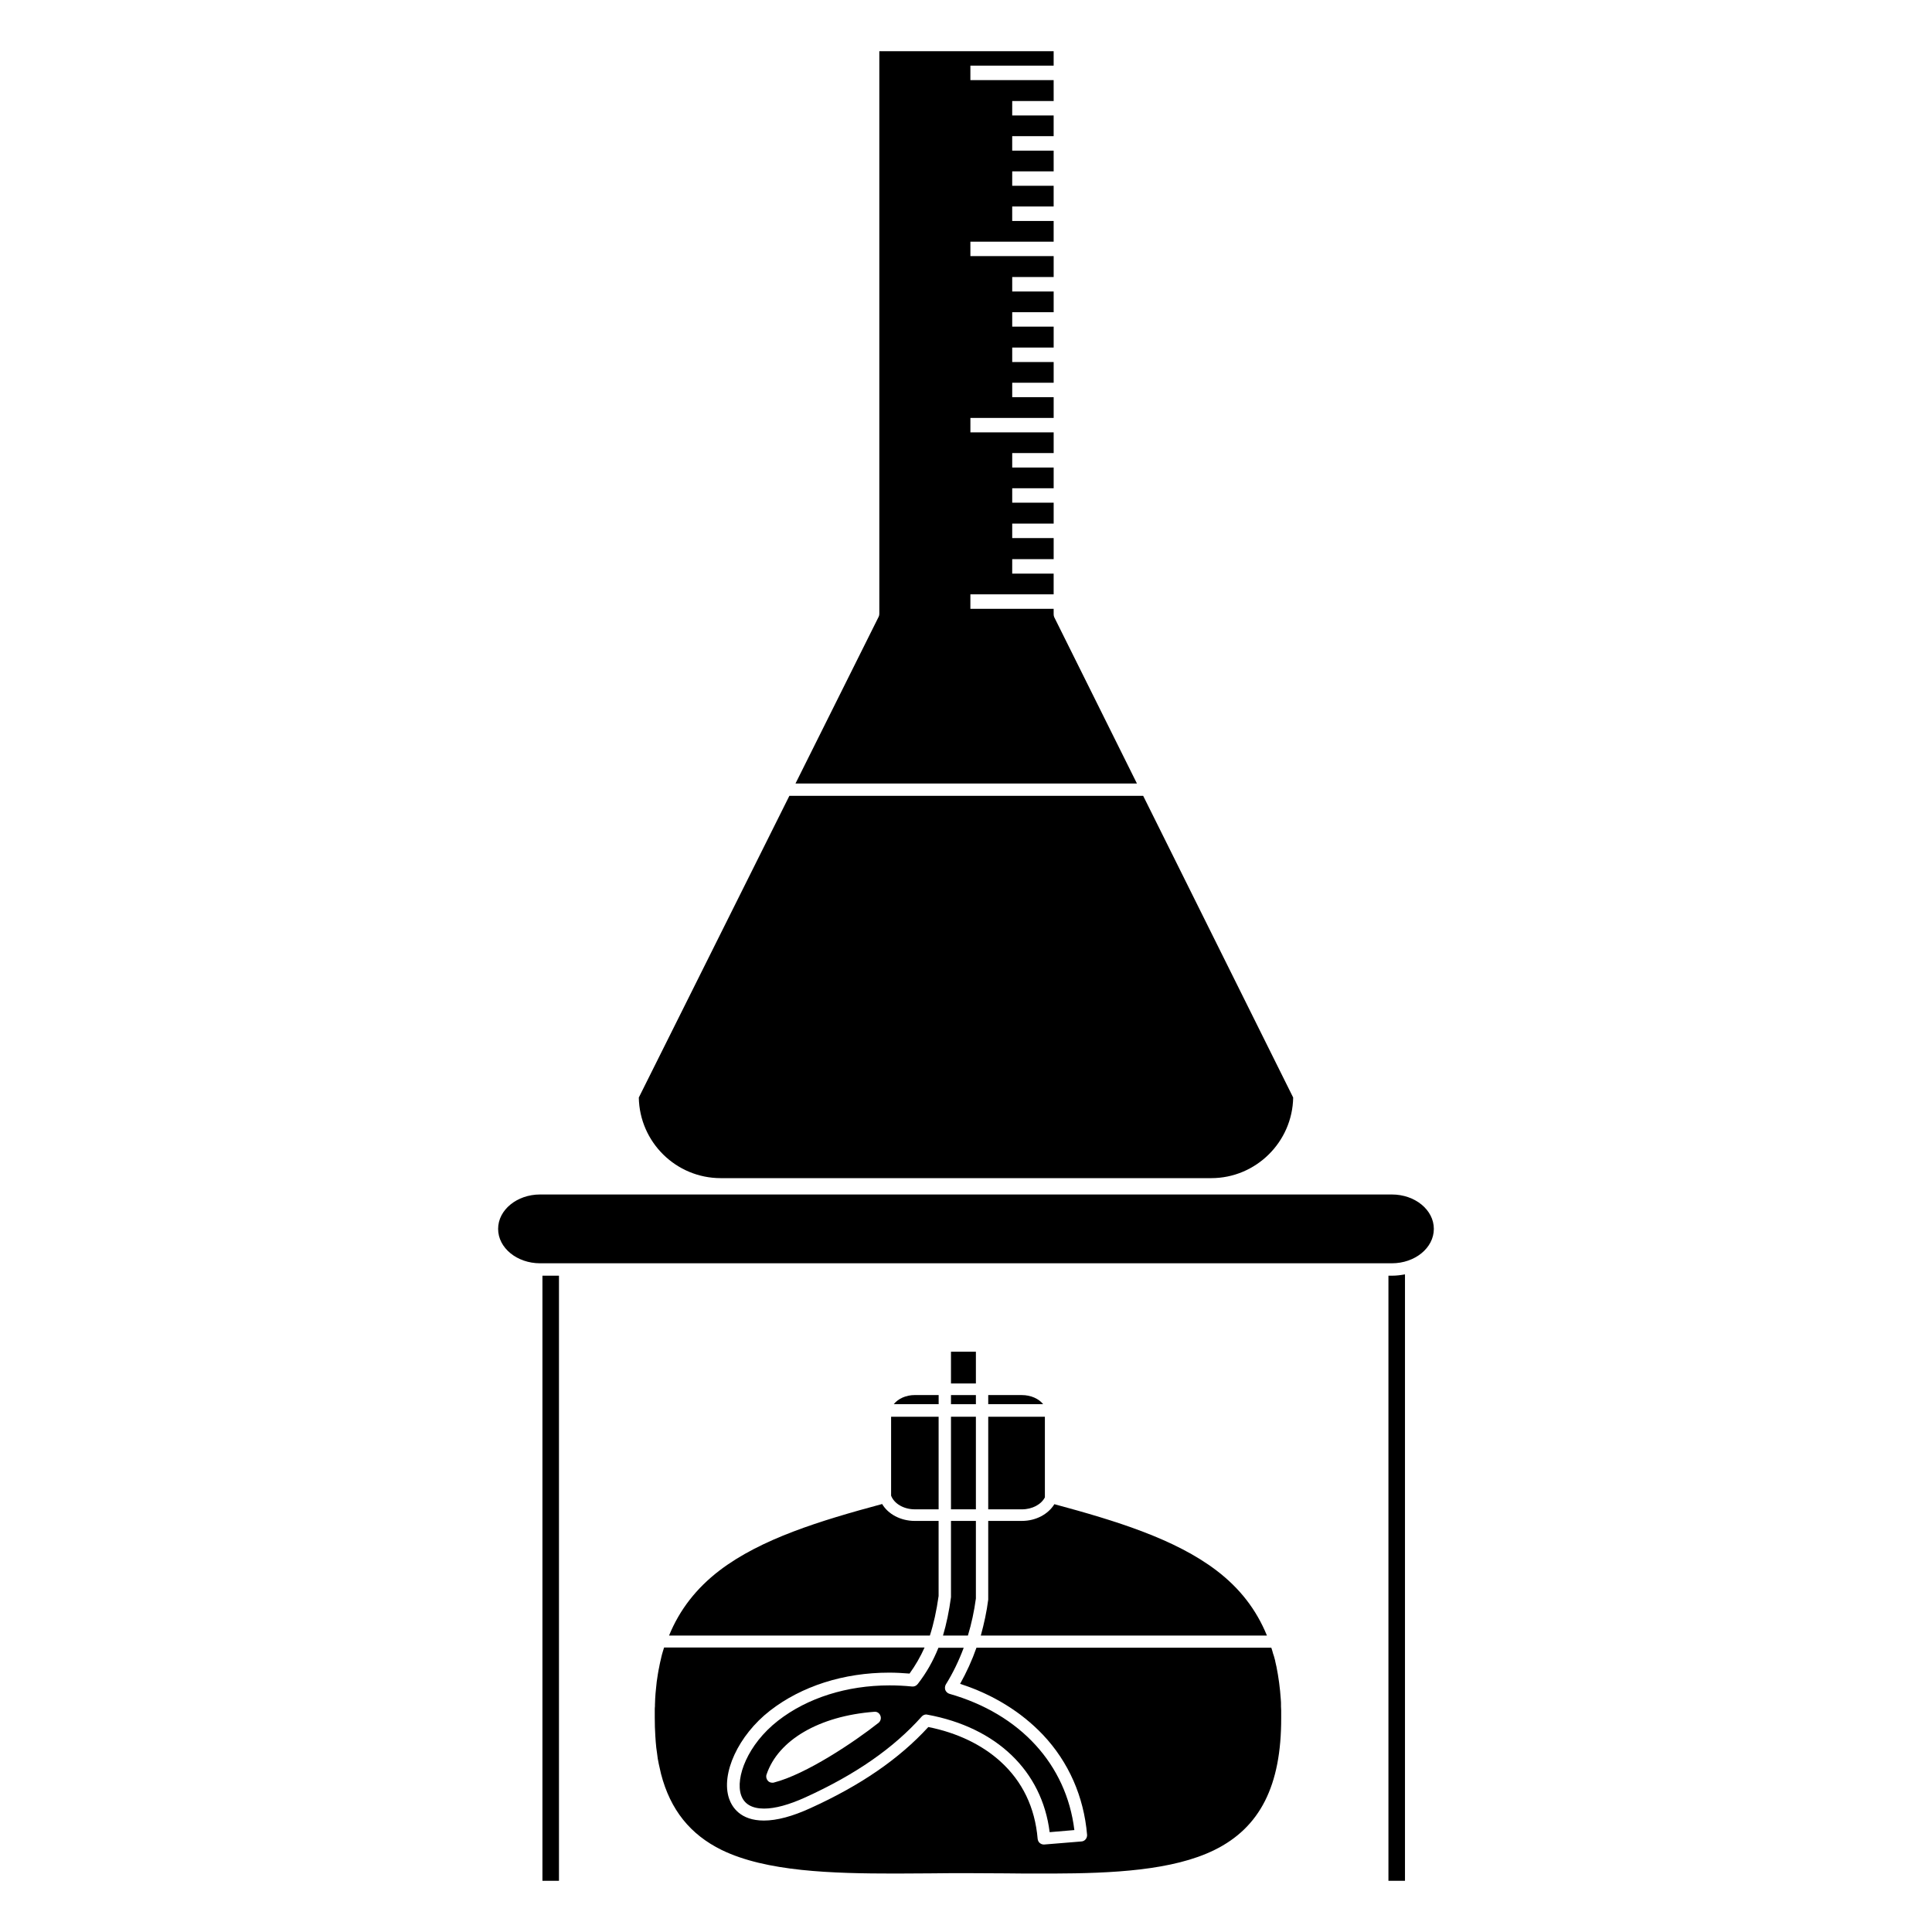
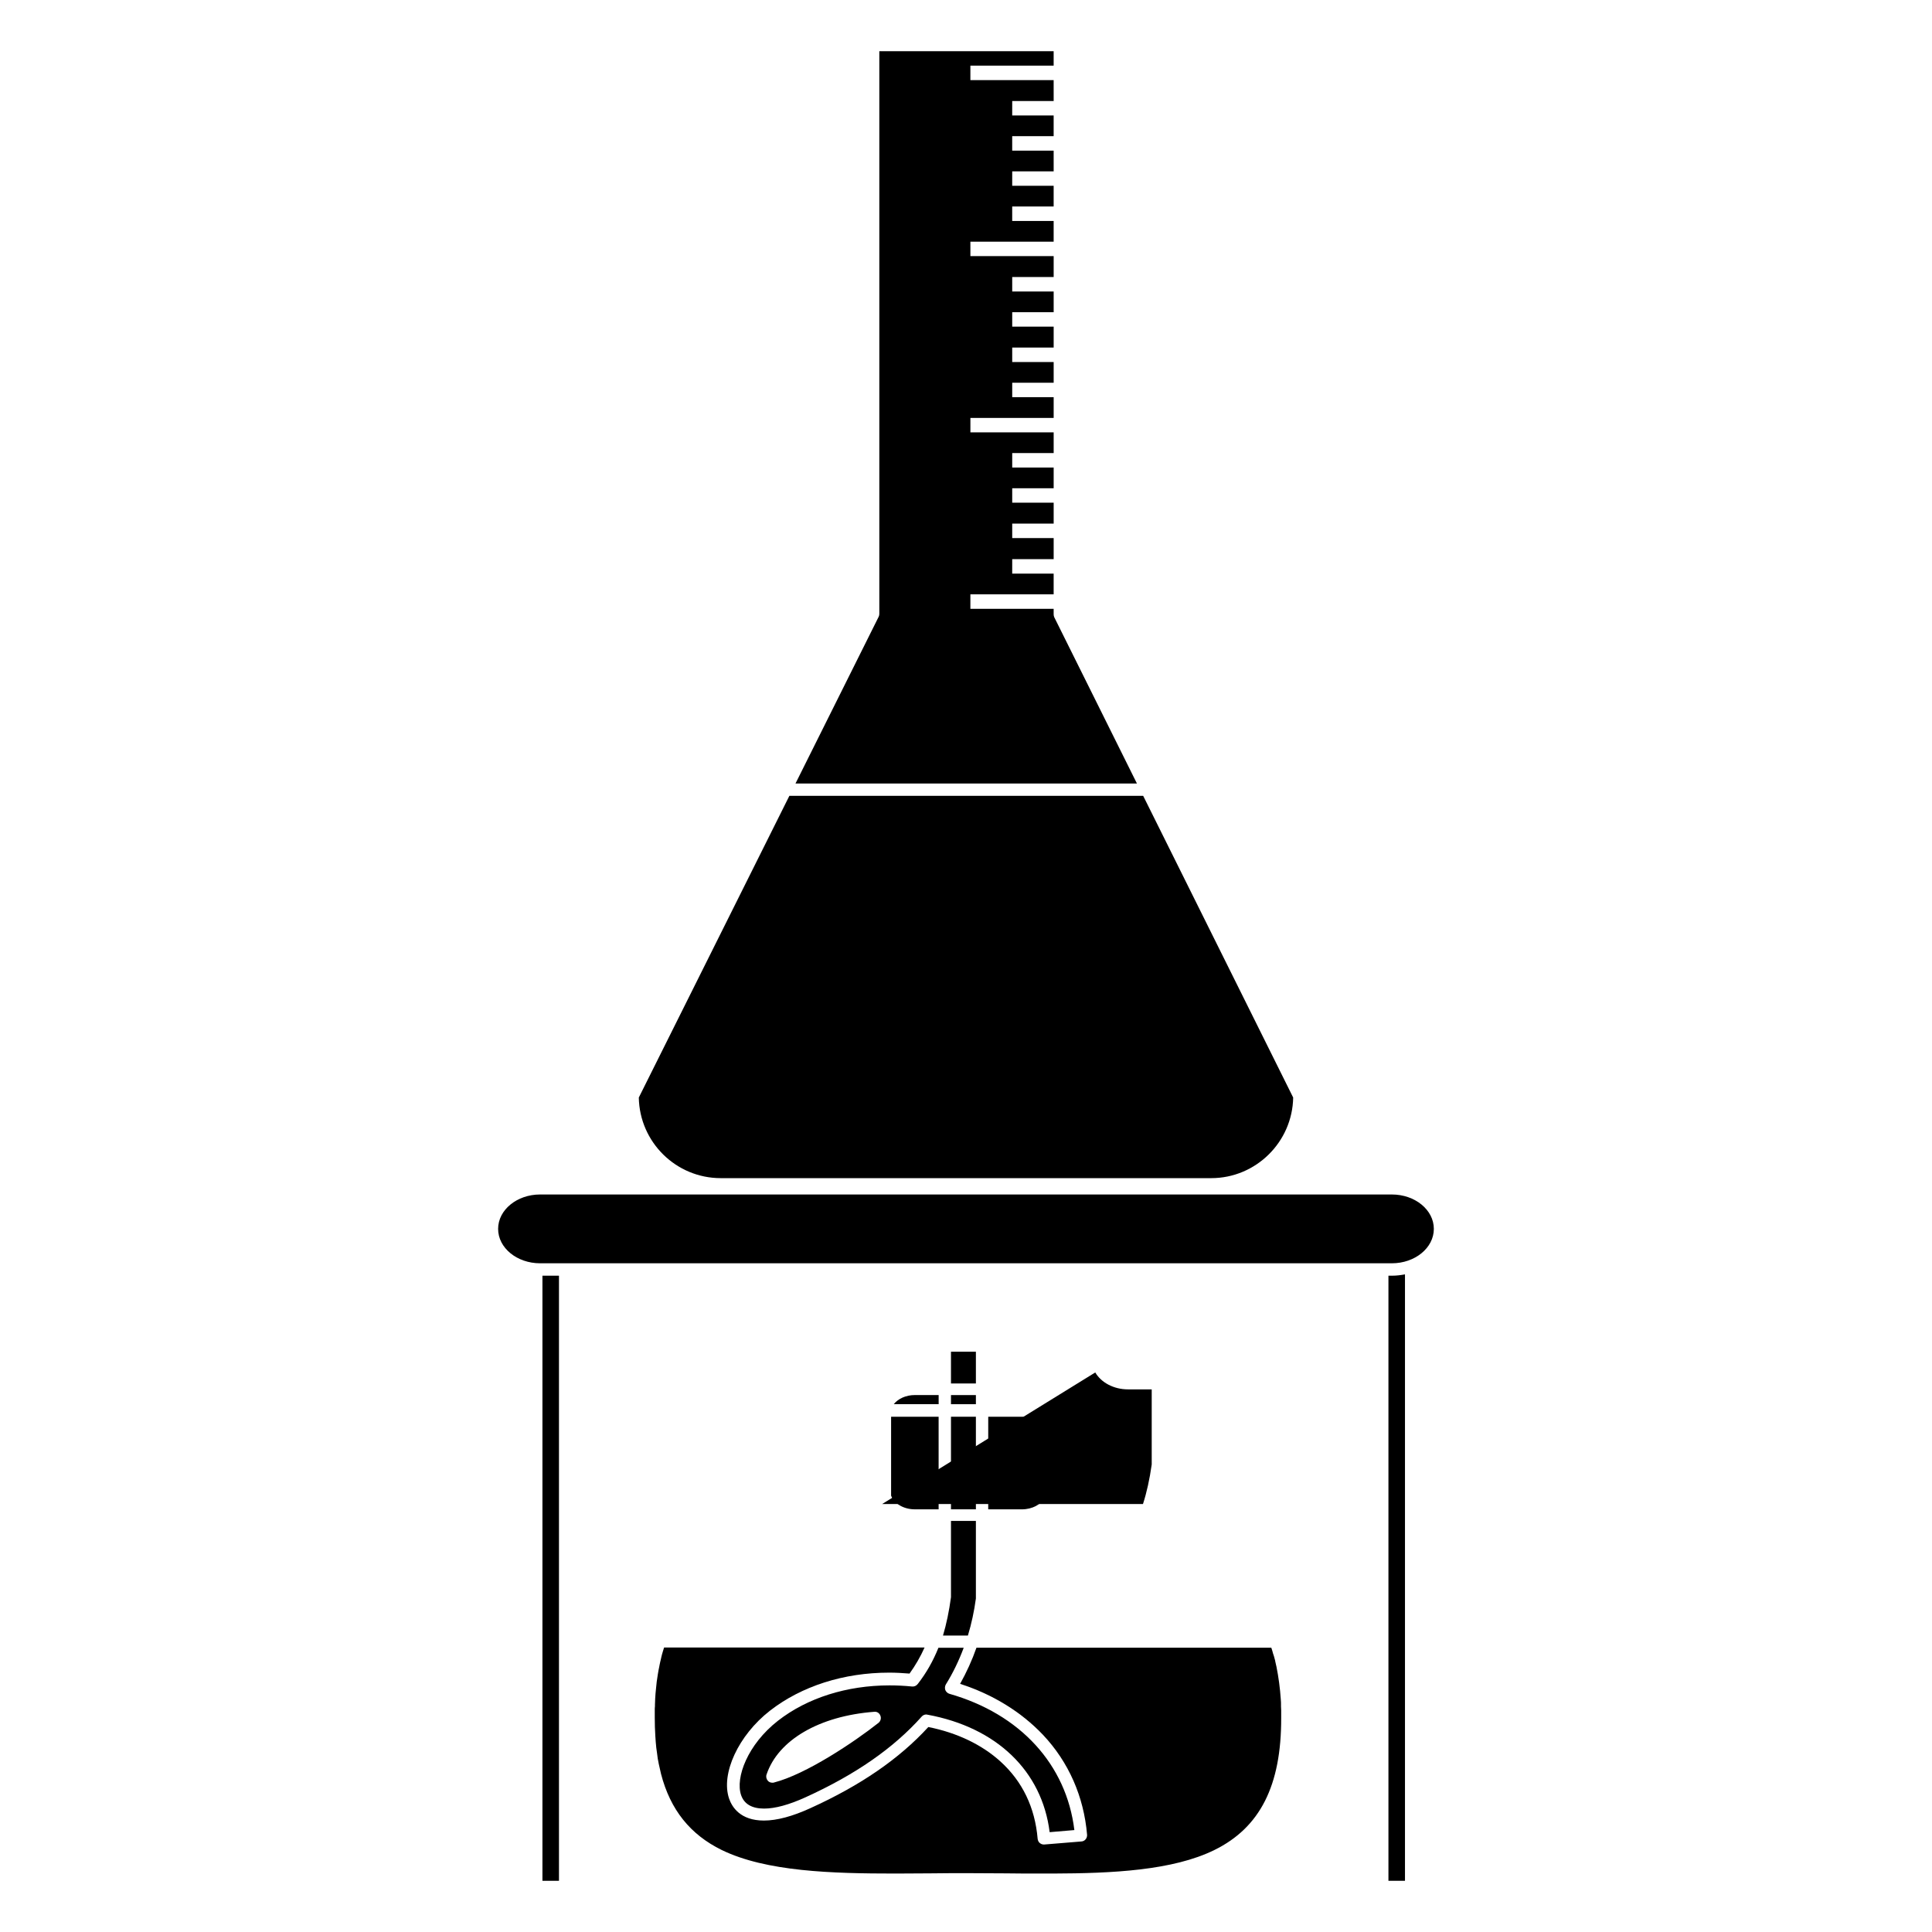
<svg xmlns="http://www.w3.org/2000/svg" fill="#000000" width="800px" height="800px" version="1.1" viewBox="144 144 512 512">
  <g>
    <path d="m396.02 519.45h6.602v24.535h-6.602z" />
    <path d="m396.02 502.22h6.602v8.414h-6.602z" />
-     <path d="m405.89 567.71v0.203c-0.402 3.223-1.109 6.398-1.965 9.523h75.824c-2.82-6.902-7.203-12.543-13.352-17.23-10.984-8.363-26.551-13.148-42.977-17.582-1.613 2.621-4.836 4.434-8.613 4.434h-8.918z" />
    <path d="m396.02 567.06v0.203c-0.504 3.777-1.211 7.106-2.117 10.176h6.602c0.957-3.176 1.664-6.449 2.117-9.824v-20.555h-6.602z" />
-     <path d="m414.81 513.71h-8.918v2.418h14.559c-1.156-1.461-3.269-2.418-5.641-2.418z" />
    <path d="m405.89 543.99h8.918c2.769 0 5.141-1.309 6.098-3.176v-0.152-21.211h-15.012z" />
    <path d="m396.02 513.71h6.602v2.418h-6.602z" />
    <path d="m380.15 540.36c0.805 2.117 3.324 3.629 6.297 3.629h6.297v-24.535h-12.594z" />
-     <path d="m377.78 542.58c-16.473 4.434-32.094 9.219-43.125 17.633-6.098 4.684-10.531 10.328-13.352 17.23h69.121c1.008-3.125 1.762-6.551 2.316-10.48v-19.902h-6.297c-3.777 0-7.102-1.812-8.664-4.481z" />
+     <path d="m377.78 542.58h69.121c1.008-3.125 1.762-6.551 2.316-10.48v-19.902h-6.297c-3.777 0-7.102-1.812-8.664-4.481z" />
    <path d="m483.48 595.83c0-0.453 0-0.906-0.051-1.359v-0.051c-0.203-3.074-0.605-5.996-1.16-8.766 0-0.051-0.051-0.152-0.051-0.203-0.102-0.402-0.152-0.754-0.25-1.109 0-0.102-0.051-0.203-0.051-0.301-0.102-0.402-0.203-0.754-0.301-1.109 0-0.051-0.051-0.102-0.051-0.152-0.152-0.402-0.25-0.754-0.352-1.16-0.051-0.152-0.102-0.352-0.152-0.504-0.051-0.152-0.102-0.301-0.152-0.453l-78.141 0.004c-1.16 3.324-2.621 6.5-4.332 9.574 8.664 2.769 16.223 7.457 21.965 13.504 6.801 7.203 10.832 16.375 11.688 26.5 0.051 0.906-0.605 1.715-1.512 1.762l-9.824 0.805h-0.152c-0.402 0-0.754-0.152-1.059-0.402-0.301-0.25-0.504-0.656-0.555-1.109-0.707-8.312-4.031-15.215-9.875-20.504-4.887-4.434-11.488-7.609-19.094-9.117-7.703 8.41-17.934 15.465-31.281 21.512-4.734 2.168-8.867 3.273-12.293 3.273-6.297 0-8.465-3.629-9.219-5.793-2.266-6.602 2.469-16.828 10.832-23.328 8.363-6.5 19.547-10.078 31.59-10.078 1.762 0 3.578 0.102 5.391 0.25 1.562-2.168 2.871-4.434 3.981-6.902h-69.023c-0.051 0.102-0.051 0.203-0.102 0.301-0.051 0.203-0.152 0.453-0.203 0.656-0.102 0.301-0.152 0.555-0.25 0.855-0.051 0.203-0.102 0.402-0.152 0.605-0.051 0.301-0.152 0.605-0.203 0.906-0.051 0.152-0.051 0.25-0.102 0.402-0.051 0.301-0.152 0.656-0.203 0.957 0 0.102-0.051 0.203-0.051 0.301-0.301 1.359-0.504 2.769-0.707 4.18v0.051c-0.051 0.453-0.102 0.957-0.152 1.461-0.102 0.957-0.203 1.965-0.25 3.023v0.102c0 0.453-0.051 0.906-0.051 1.359v0.352c-0.051 0.402-0.051 0.754-0.051 1.16v0.402 1.512c0 1.715 0.051 3.324 0.152 4.887 0.051 1.059 0.152 2.066 0.25 3.074 0.051 0.504 0.152 0.957 0.203 1.461 0.102 0.957 0.25 1.914 0.453 2.82s0.402 1.812 0.605 2.672c2.469 9.523 7.758 16.07 16.07 20.152 11.789 5.742 29.223 6.246 46.047 6.246 3.023 0 6.047-0.051 9.27-0.051 3.273-0.051 6.602-0.051 9.977-0.051s6.75 0.051 9.977 0.051c3.176 0.051 6.246 0.051 9.27 0.051h3.176c15.82-0.051 31.84-0.805 42.875-6.246 12.09-5.945 17.734-17.078 17.684-35.016v-1.512-0.402c0-0.402-0.051-0.754-0.051-1.16 0.004-0.09 0.004-0.242 0.004-0.344z" />
    <path d="m387.2 590.29c-0.352 0.453-0.906 0.707-1.461 0.656-2.016-0.203-4.031-0.301-5.996-0.301-11.336 0-21.816 3.324-29.574 9.371-8.062 6.297-11.336 15.113-9.773 19.699 0.805 2.367 2.871 3.578 6.098 3.578 2.922 0 6.602-1.008 10.934-2.973 13.301-6.047 23.375-13.047 30.832-21.41 0.301-0.352 0.754-0.555 1.211-0.555 0.102 0 0.203 0.051 0.301 0.051 18.391 3.375 30.379 14.965 32.395 31.137l6.551-0.555c-2.117-17.383-14.359-30.781-33.152-36.125-0.453-0.152-0.855-0.504-1.059-1.008-0.152-0.504-0.102-1.008 0.152-1.461 1.914-3.074 3.477-6.348 4.734-9.723h-6.699c-1.414 3.519-3.176 6.644-5.492 9.617zm-10.379 10.277c-6.5 5.141-19.246 13.652-27.711 15.82-0.152 0.051-0.25 0.051-0.402 0.051-0.453 0-0.906-0.152-1.211-0.504-0.402-0.453-0.555-1.109-0.352-1.664 3.074-9.168 14.008-15.516 28.516-16.625 0.754-0.102 1.41 0.352 1.664 1.059 0.25 0.652 0.051 1.41-0.504 1.863z" />
    <path d="m380.86 516.12h11.891v-2.418h-6.297c-2.371 0-4.438 0.957-5.594 2.418z" />
    <path d="m335.01 456.22h129.98c11.84 0 21.512-9.574 21.715-21.363l-39.75-79.953h-93.762l-39.902 79.953c0.203 11.844 9.875 21.363 21.715 21.363z" />
    <path d="m423.38 307.55c-0.102-0.25-0.152-0.504-0.152-0.754v-1.461h-22.066v-3.828h22.066v-5.492h-10.984l0.004-3.832h10.984v-5.594h-10.984v-3.828h10.984v-5.543h-10.984v-3.828h10.984v-5.492h-10.984v-3.828h10.984v-5.492h-22.066v-3.828h22.066v-5.492h-10.984v-3.828h10.984v-5.492h-10.984v-3.828h10.984v-5.543h-10.984v-3.828h10.984v-5.492h-10.984v-3.828h10.984v-5.543h-22.066l-0.004-3.828h22.066v-5.492h-10.984v-3.828h10.984v-5.492h-10.984l0.004-3.828h10.984l-0.004-5.492h-10.984v-3.828h10.984v-5.492h-10.984l0.004-3.828h10.984l-0.004-5.543h-22.066v-3.828h22.066v-3.828h-46.199v149.08c0 0.301-0.051 0.504-0.152 0.754l-22.062 44.234h90.484z" />
    <path d="m287.75 482.07h4.383v160.36h-4.383z" />
    <path d="m512.85 460.55h-225.71c-6.144 0-11.133 4.082-11.133 9.117 0 5.039 4.988 9.117 11.133 9.117h225.71c6.144 0 11.133-4.082 11.133-9.117s-4.984-9.117-11.133-9.117z" />
    <path d="m511.95 482.07v160.36h4.383v-160.71c-1.109 0.203-2.215 0.352-3.426 0.352z" />
  </g>
</svg>